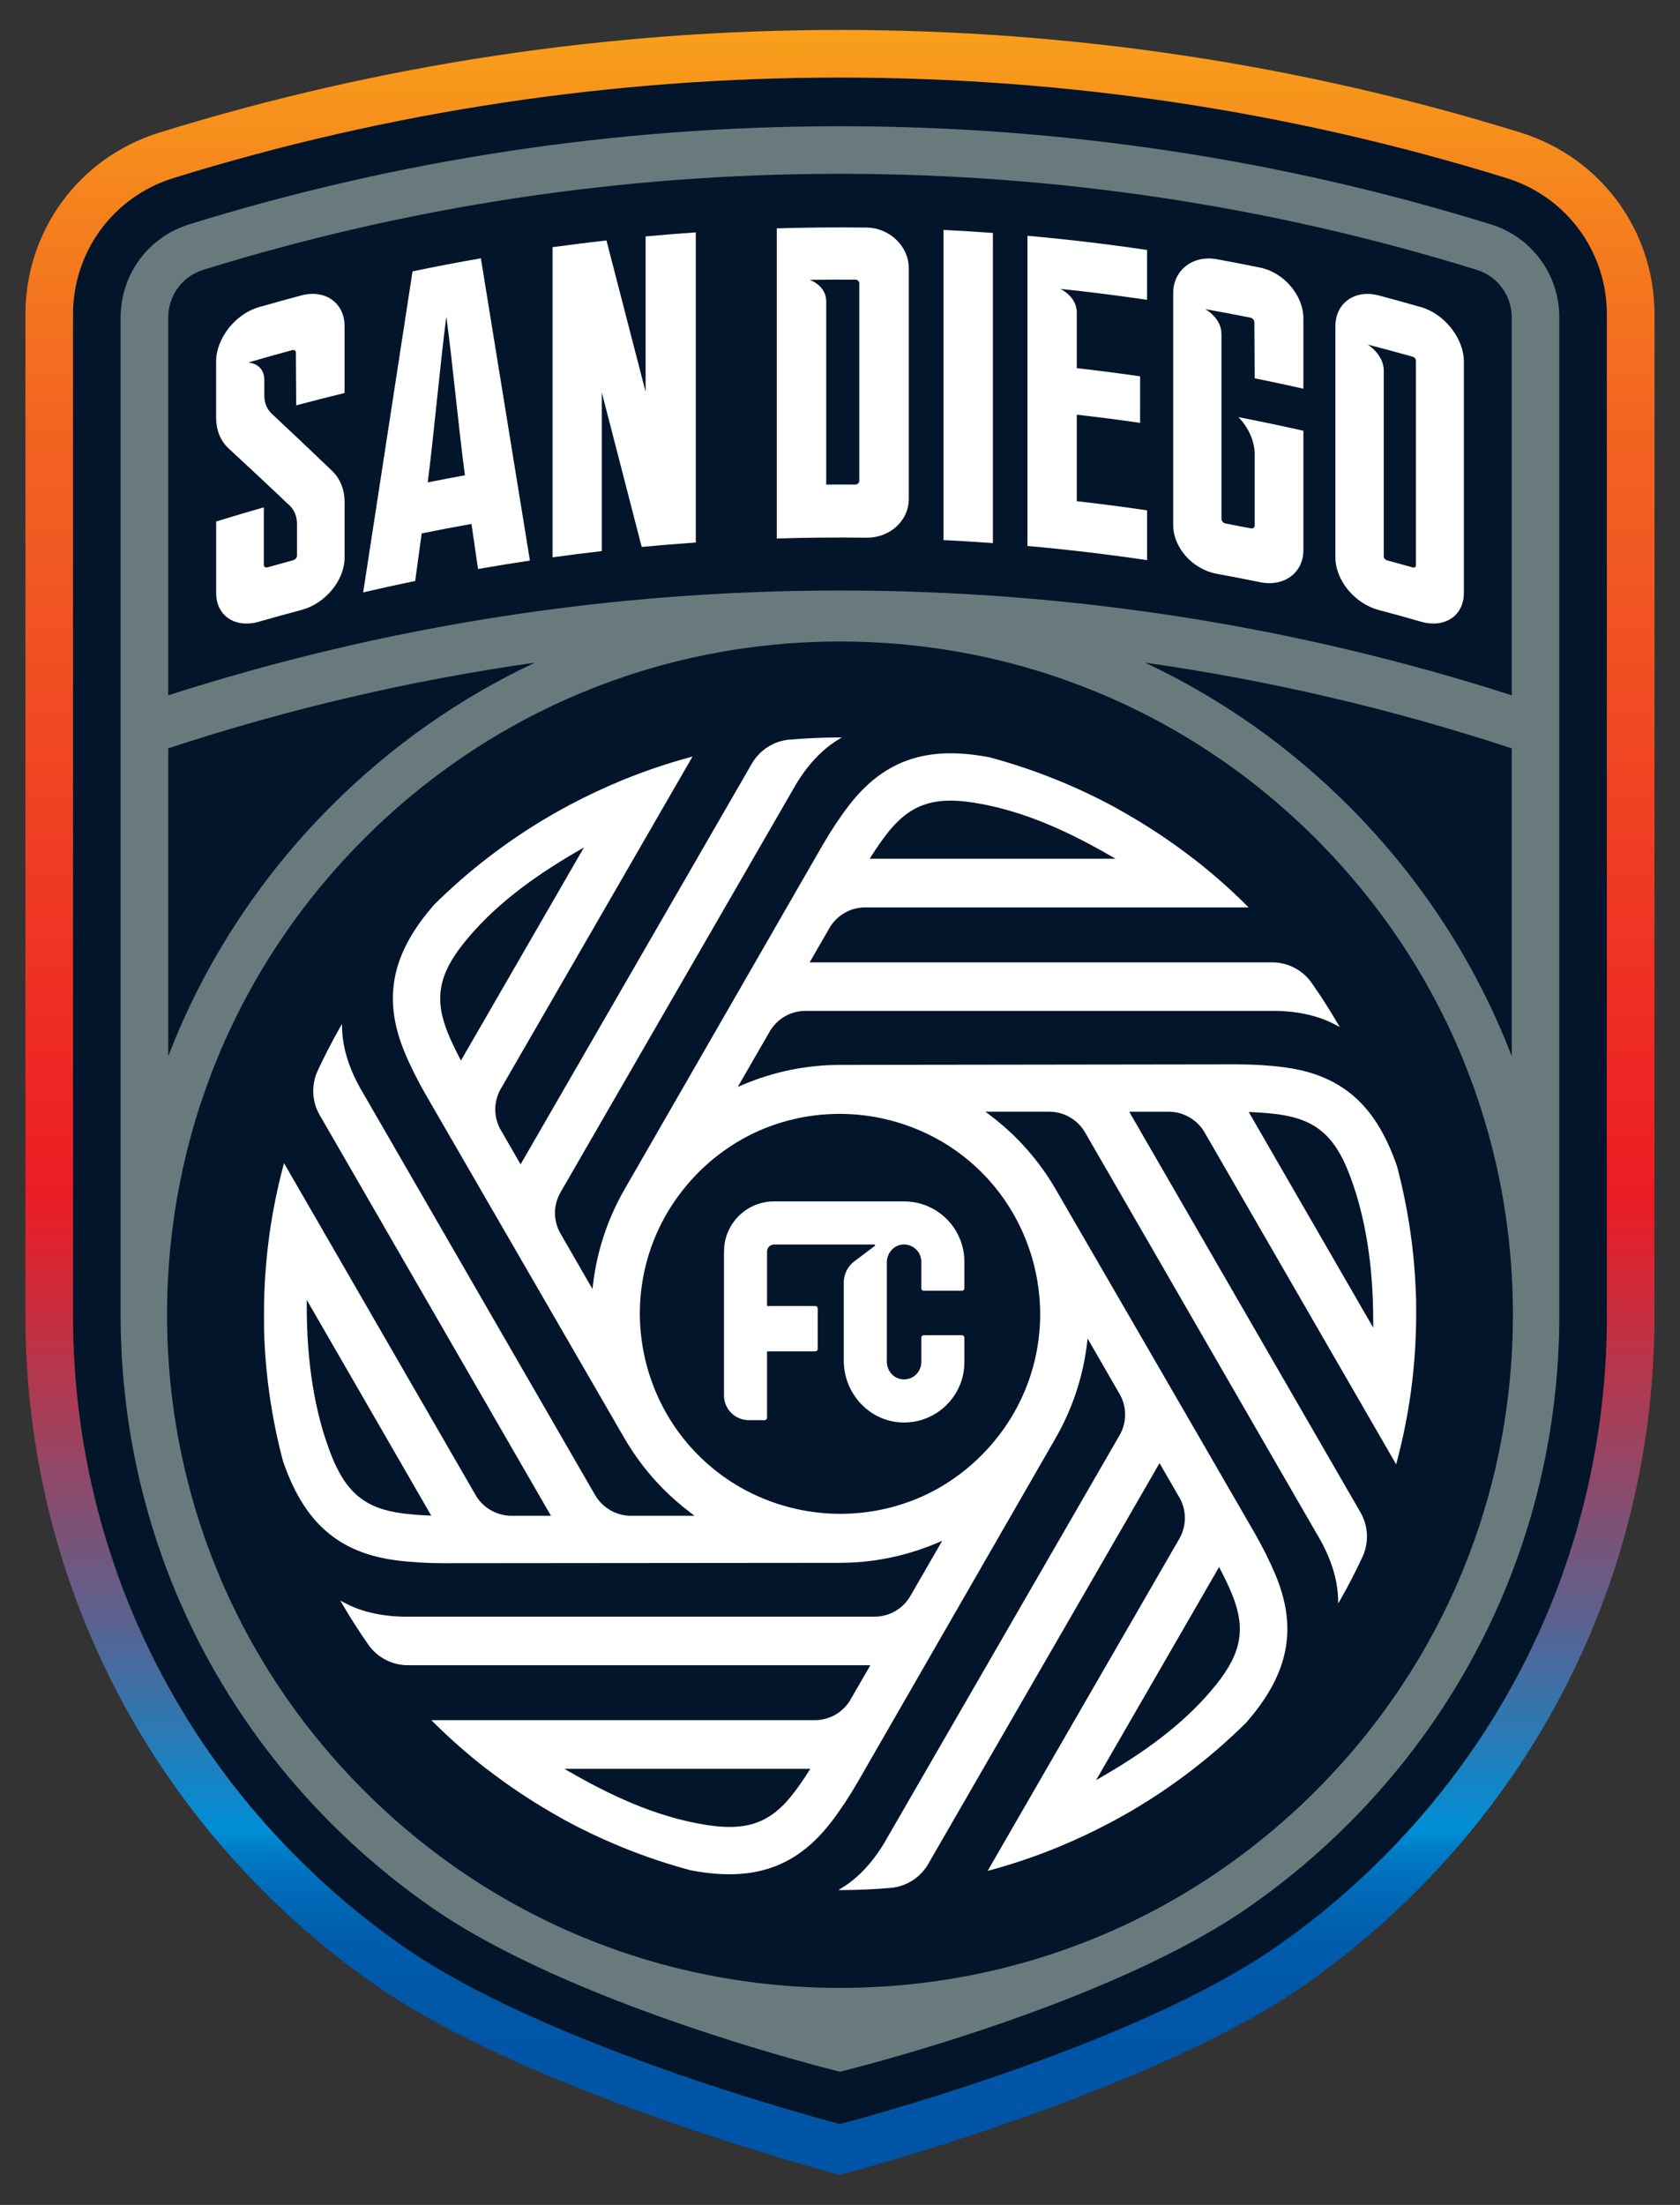
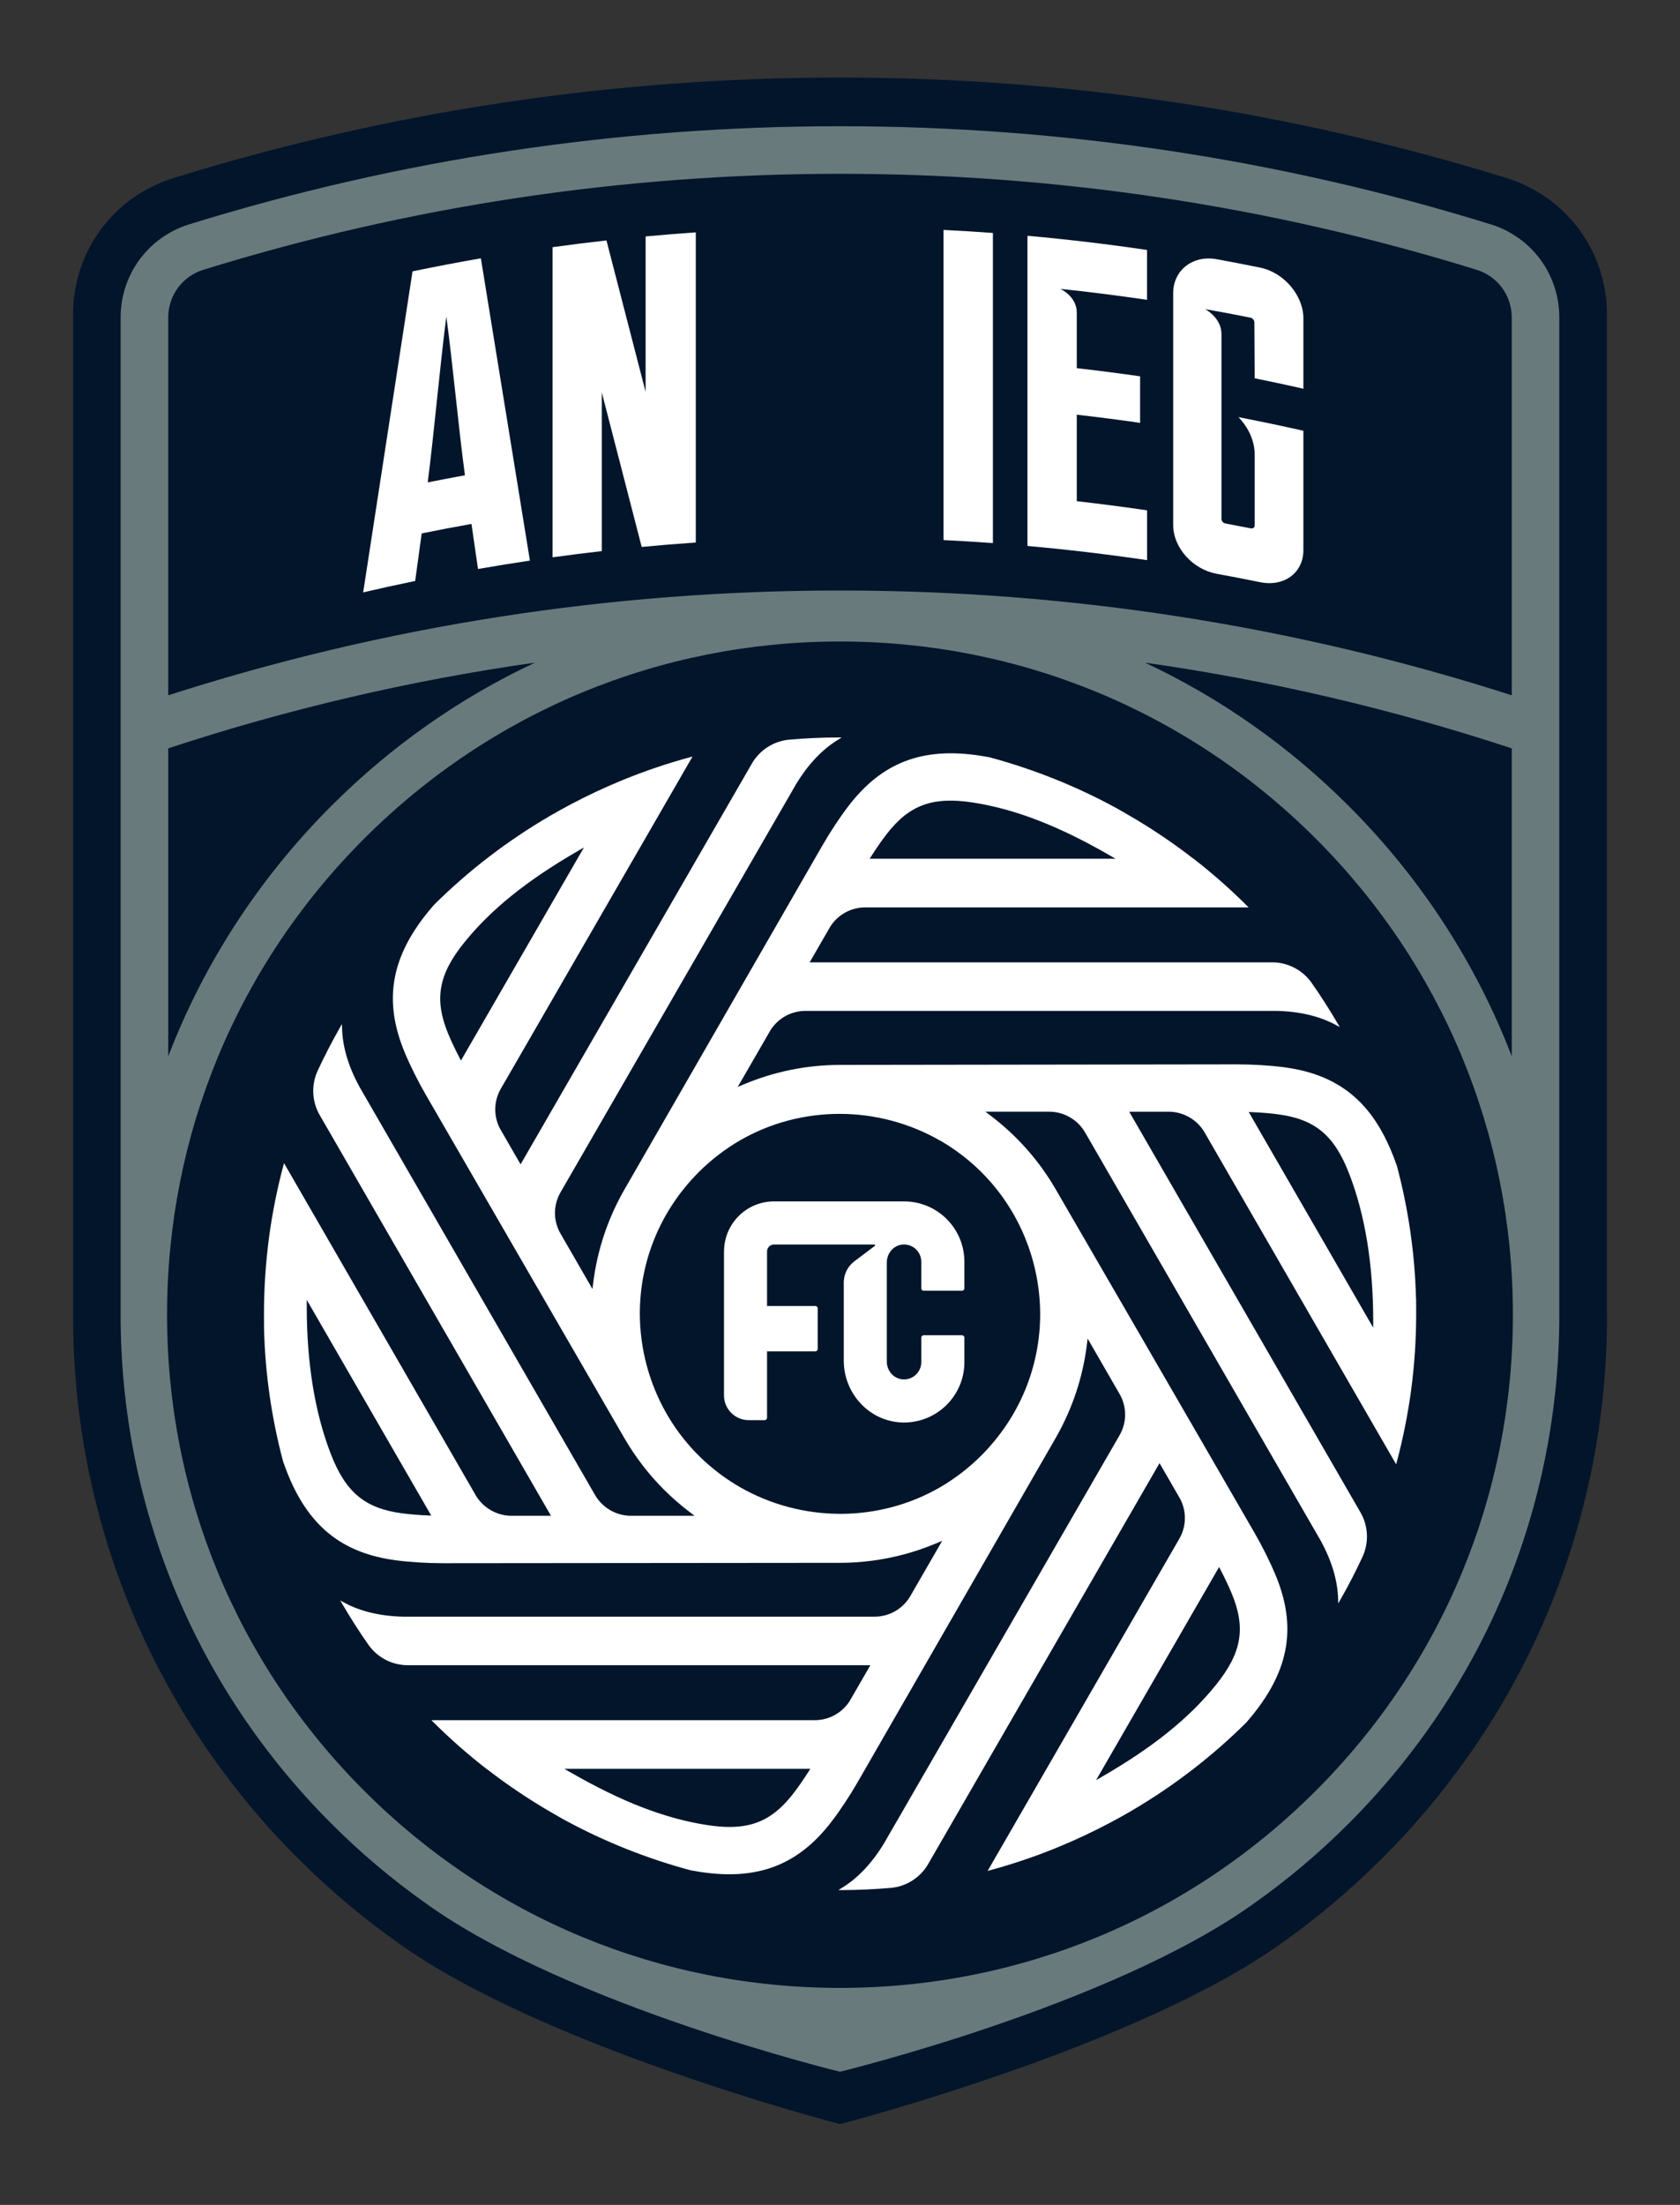
<svg xmlns="http://www.w3.org/2000/svg" id="SDFC" version="1.1" viewBox="0 0 467.72 613.62">
  <rect x="0" y="0" width="467.72" height="613.62" fill="#333333" stroke="none" />
  <defs>
    <style>
      .st0 {
        fill: url(#linear-gradient);
      }

      .st1 {
        fill: #fff;
      }

      .st2 {
        fill: #02152b;
      }

      .st3 {
        fill: #697a7c;
      }
    </style>
    <linearGradient id="linear-gradient" x1="233.86" y1="4.24" x2="233.86" y2="598.78" gradientUnits="userSpaceOnUse">
      <stop offset="0" stop-color="#faa61a" />
      <stop offset="0" stop-color="#f9a21a" />
      <stop offset=".11" stop-color="#f47b1e" />
      <stop offset=".2" stop-color="#f26221" />
      <stop offset=".25" stop-color="#f15a22" />
      <stop offset=".55" stop-color="#ed1c24" />
      <stop offset=".58" stop-color="#da2431" />
      <stop offset=".65" stop-color="#aa3c55" />
      <stop offset=".75" stop-color="#5c618f" />
      <stop offset=".85" stop-color="#008fd5" />
      <stop offset=".86" stop-color="#007bc5" />
      <stop offset=".88" stop-color="#0069b7" />
      <stop offset=".9" stop-color="#005dad" />
      <stop offset=".93" stop-color="#0056a7" />
      <stop offset="1" stop-color="#0054a6" />
    </linearGradient>
  </defs>
  <g id="SDFC1" data-name="SDFC">
    <path id="BG" class="st2" d="M447.38,366.12V87.51c0-17.52-11.24-32.77-27.96-37.96-59.87-18.56-122.3-27.97-185.56-27.97s-125.7,9.41-185.56,27.97c-16.73,5.18-27.96,20.44-27.96,37.96v278.61c0,57.03,22.21,110.66,62.54,150.99,8.67,8.67,18.09,16.62,28.02,23.64h0c40.56,29.1,122.97,50.39,122.97,50.39,0,0,82.41-21.29,122.97-50.39h0c9.93-7.03,19.36-14.98,28.02-23.64,40.33-40.33,62.54-93.95,62.54-150.99Z" />
-     <path class="st0" d="M423.34,36.9c-61.14-18.96-124.89-28.57-189.48-28.57S105.51,17.95,44.37,36.9c-22.3,6.91-37.29,27.25-37.29,50.61v278.61c0,60.57,23.59,117.52,66.42,160.35,7.23,7.23,15.01,14.03,23.17,20.26,0,0,5.63,4.16,6.29,4.63l.2.14c41.51,29.78,126.05,52.54,129.63,53.49l1.06.28,1.06-.28c3.58-.95,88.12-23.71,129.64-53.5l.18-.13c.64-.46,6.29-4.63,6.34-4.67,8.11-6.19,15.89-13,23.13-20.23,42.83-42.83,66.42-99.78,66.42-160.35V87.51c0-23.36-14.98-43.7-37.29-50.61ZM447.38,366.12c0,57.04-22.21,110.66-62.54,150.99-8.66,8.66-18.09,16.61-28.02,23.64h0c-40.56,29.1-122.97,50.39-122.97,50.39,0,0-82.41-21.29-122.97-50.39h0c-9.93-7.02-19.35-14.97-28.02-23.64-40.33-40.33-62.54-93.95-62.54-150.99V87.51c0-17.52,11.24-32.77,27.96-37.96,59.87-18.56,122.3-27.97,185.56-27.97s125.69,9.41,185.56,27.97c16.73,5.18,27.96,20.44,27.96,37.96v278.61Z" />
    <path id="STRUCTURE" class="st3" d="M415.01,62.43c-58.44-18.12-119.39-27.3-181.16-27.3s-122.72,9.19-181.16,27.3c-11.43,3.54-19.11,13.97-19.11,25.95v277.51c0,53.49,20.83,103.78,58.66,141.61,8.23,8.23,17.05,15.66,26.37,22.24h0c39.71,28.49,115.24,46.82,115.24,46.82,0,0,75.53-18.33,115.24-46.82h0c9.32-6.58,18.14-14.01,26.37-22.24,37.82-37.83,58.66-88.12,58.66-141.61V88.37c0-11.98-7.68-22.4-19.11-25.95M56.63,75.08c57.17-17.72,116.8-26.71,177.23-26.71s120.06,8.99,177.23,26.71c5.85,1.81,9.79,7.16,9.79,13.29v105.13c-60.24-19.35-123.11-29.16-187.02-29.16s-126.78,9.81-187.02,29.16v-105.13c0-6.14,3.93-11.48,9.79-13.29M46.84,208.26c33.29-10.96,67.42-18.92,102.1-23.85-20.8,9.75-39.97,23.14-56.69,39.87-20.16,20.16-35.49,43.86-45.41,69.69v-85.71ZM366.33,498.36c-35.39,35.39-82.43,54.87-132.48,54.87s-97.09-19.49-132.47-54.87c-35.39-35.38-54.87-82.43-54.87-132.48s19.49-97.09,54.87-132.48c35.38-35.38,82.43-54.87,132.47-54.87s97.09,19.49,132.48,54.87c35.38,35.39,54.87,82.43,54.87,132.48s-19.49,97.09-54.87,132.48M375.47,224.28c-16.73-16.73-35.89-30.12-56.7-39.87,34.68,4.93,68.81,12.9,102.11,23.86v85.7c-9.92-25.83-25.25-49.53-45.41-69.69" />
    <g id="SAN_DIEGO">
-       <path class="st1" d="M82.38,98.15c.03,5.19.06,9.47.09,14.66,4.48-1.2,8.97-2.34,13.46-3.44,0-6.22,0-12.44,0-18.66,0-6.38-5.39-10.26-12.01-8.5-3.95,1.05-7.9,2.14-11.84,3.27-6.59,1.89-11.91,8.74-11.91,15.11v15.63c0,3.48,1.21,6.47,3.43,8.53,5.66,5.23,11.34,10.54,17.04,15.94,1.32,1.25,2.04,3.06,2.04,5.11v8.84c0,.55-.46,1.11-1.02,1.26-2.4.65-4.8,1.31-7.19,1.99-.56.16-1.02-.15-1.02-.7v-16c-4.44,1.26-8.86,2.58-13.27,3.95v19.89c0,6.38,5.32,9.88,11.91,7.99,3.94-1.13,7.88-2.22,11.84-3.27,6.62-1.76,12.01-8.22,12.01-14.6,0-5.12,0-10.25,0-15.37,0-3.49-1.23-6.58-3.49-8.75-5.62-5.39-11.22-10.69-16.81-15.91-1.33-1.24-2.05-3.04-2.05-5.1,0-1.74,0-2.58,0-4.33,0-4.39-4.2-4.84-4.48-4.8-.01,0-.02,0-.02,0,0,0,0,0,.01,0,0,0,0,0,0,0,0,0,0,0,.01,0,4.08-1.2,8.16-2.35,12.26-3.45.56-.15,1.02.16,1.02.71Z" />
      <path class="st1" d="M133.88,71.89c-6.36,1.1-12.7,2.31-19.03,3.63-4.59,29.73-9.17,59.51-13.74,89.34,4.82-1.12,9.64-2.18,14.48-3.18.6-4.56,1.21-8.67,1.81-13.23,4.61-.94,9.23-1.82,13.86-2.64.61,4.33,1.21,8.21,1.82,12.54,4.81-.84,9.63-1.62,14.45-2.34-4.56-28.09-9.11-56.13-13.65-84.11ZM119.08,134.25c1.72-13.27,3.45-32.89,5.18-46.14,1.73,12.59,3.46,31.55,5.18,44.16-3.46.63-6.91,1.29-10.36,1.98Z" />
      <path class="st1" d="M153.83,68.79c5-.69,10-1.32,15.01-1.88,3.63,14.01,7.26,28.06,10.9,42.14v-43.25c4.65-.43,9.31-.81,13.97-1.13,0,28.77,0,57.54,0,86.31-5.02.35-10.04.76-15.06,1.23-3.71-14.37-7.41-28.71-11.11-43.01v44.17c-4.57.52-9.14,1.1-13.7,1.73v-86.31Z" />
-       <path class="st1" d="M241.22,63.33c-8.32-.1-16.64-.03-24.96.22v86.31c8.32-.25,16.64-.32,24.96-.22,6.51.08,11.79-4.69,11.79-10.81v-64.16c0-6.11-5.28-11.26-11.79-11.34ZM239.22,133.82c0,.57-.5,1.03-1.11,1.03-2.69-.02-5.39-.02-8.08,0v-50.99c-.05-4.47-4.6-5.98-4.6-5.98,0,0,.02,0,.03,0-.04,0-.06,0-.06,0,4.24-.06,8.48-.08,12.72-.05.61,0,1.11.47,1.11,1.05v54.94Z" />
      <path class="st1" d="M262.67,150.3c4.59.23,9.18.51,13.76.84v-86.31c-4.59-.33-9.17-.62-13.76-.84v86.31Z" />
      <path class="st1" d="M319.35,69.57c-11.07-1.64-22.17-2.95-33.3-3.95,0,11.81,0,23.63,0,35.44,0,12.64,0,25.29,0,37.93,0,4.32,0,8.63,0,12.95,0,0,0,0,0,0,11.12,1,22.23,2.31,33.3,3.95,0-4.32,0-9.54,0-13.86-6.51-.96-13.03-1.81-19.57-2.55v-24.07c5.89.67,11.76,1.43,17.63,2.27v-12.95c-5.87-.85-11.75-1.6-17.63-2.27v-15.58c-.07-4.45-4.58-6.5-4.58-6.49.08.02.16.04.24.06-.14-.04-.23-.06-.23-.06,8.06.85,16.11,1.87,24.13,3.05,0-4.32,0-9.54,0-13.86Z" />
      <path class="st1" d="M349.22,89.66c.03,5.51.06,10.11.09,15.62,4.53.91,9.05,1.88,13.56,2.9v-19.58c0-6.37-5.39-12.77-12.07-14.13-4.01-.82-8.02-1.59-12.04-2.33-6.7-1.22-12.14,3.08-12.14,9.45v64.49c0,6.37,5.45,12.39,12.14,13.61,4.02.73,8.03,1.51,12.04,2.33,6.68,1.36,12.07-2.56,12.07-8.94v-33.2c-6.01-1.36-12.04-2.62-18.09-3.79,2.88,2.95,4.53,6.76,4.53,10.4v19.73c0,.57-.49.94-1.09.82-2.35-.47-4.71-.92-7.07-1.36-.6-.11-1.09-.67-1.09-1.24v-51.49s0,0,0,0c0-4.54-4.55-6.93-4.55-6.92.01,0,.03,0,.04.01-.02,0-.04-.01-.04-.01,4.21.74,8.41,1.53,12.61,2.37.6.12,1.08.68,1.09,1.25Z" />
-       <path class="st1" d="M395.59,85.47c-3.91-1.12-7.82-2.21-11.75-3.25-6.65-1.76-12.06,2.13-12.06,8.53v64.36c0,6.41,5.41,12.89,12.06,14.65,3.92,1.04,7.84,2.12,11.75,3.25,6.62,1.9,11.96-1.61,11.96-8.02v-64.36c0-6.4-5.34-13.27-11.96-15.17ZM394.19,157.33c0,.46-.39.72-.86.59-2.4-.68-4.81-1.34-7.21-1.99-.48-.13-.87-.61-.87-1.07,0-17.84,0-33.86,0-51.69,0-4.54-4.49-7.29-4.49-7.28,4.2,1.08,8.39,2.21,12.57,3.39.48.14.86.62.86,1.08v56.98Z" />
    </g>
    <path id="FLOW" class="st1" d="M394.22,361.27c-.32-12.37-2.11-24.73-5.3-36.76-.29-.83-.62-1.73-.97-2.63-1.07-2.77-2.28-5.32-3.58-7.57-5.87-10.17-14.42-15.67-26.91-17.3-3.89-.51-8.68-.8-13.15-.8l-110.33.15c-9.4,0-18.53,1.87-27.15,5.52l-1.44.61,9.07-15.71c2.13-3.41,5.79-5.45,9.83-5.45h131.05c6.43.13,12.02,1.45,16.61,3.94l1.04.56-.6-1.02c-2.24-3.84-4.67-7.64-7.22-11.27-2.51-3.58-6.62-5.72-10.99-5.72h-128.77s5.78-10.01,5.78-10.01c2.15-3.3,5.77-5.28,9.69-5.28h.13c.05,0,.09,0,.14,0h106.47s-.57-.57-.57-.57c-4.57-4.55-9.49-8.89-14.65-12.9l-.25-.16c-5.76-4.46-11.85-8.54-18.1-12.15-1.09-.63-2.17-1.24-3.25-1.86-11.14-6.08-23.02-10.83-35.33-14.14-.77-.14-1.6-.29-2.45-.42-16.12-2.51-27.46,1.8-36.79,13.97-2.38,3.1-5.03,7.11-7.27,10.99l-55.04,95.62c-4.69,8.14-7.65,16.98-8.79,26.27l-.19,1.55-9.06-15.71c-1.9-3.55-1.83-7.75.19-11.23l65.54-113.52c3.33-5.52,7.28-9.7,11.73-12.42l1.01-.62h-1.18c-4.46.02-8.97.23-13.39.61-4.36.38-8.26,2.87-10.45,6.65l-64.4,111.55-5.77-10.01c-1.76-3.45-1.7-7.47.16-10.84l.34-.59,53.14-92.05-.77.21c-6.25,1.69-12.47,3.8-18.49,6.25l-.26.11c-4.98,2.04-9.93,4.36-14.71,6.91l-.08.04c-1.65.88-3.21,1.75-4.79,2.65l-.67.39c-11.79,6.88-22.64,15.21-32.26,24.76-.58.67-1.2,1.41-1.81,2.17-10.23,12.7-12.17,24.69-6.3,38.84,1.5,3.61,3.64,7.91,5.88,11.79l55.25,95.5c3.04,5.26,6.76,10.1,11.04,14.38,2.24,2.24,4.7,4.38,7.3,6.35l1.24.94h-17.9c-4.05-.07-7.81-2.3-9.82-5.8l-65.51-113.47c-3.12-5.65-4.77-11.17-4.91-16.39l-.03-1.19-.59,1.03c-2.21,3.89-4.29,7.9-6.16,11.94-1.84,3.96-1.63,8.58.55,12.36l64.39,111.52h-11.28c-4.03-.11-7.77-2.35-9.75-5.85l-53.29-92.29-.21.78c-1.71,6.43-3.03,13.02-3.92,19.58-.96,7.16-1.45,14.41-1.45,21.55,0,1.46,0,2.91.02,4.35.32,12.37,2.1,24.73,5.3,36.76.29.83.62,1.73.97,2.64,5.89,15.21,15.29,22.88,30.49,24.88,3.88.51,8.67.8,13.15.8l110.33-.1c6.07,0,12.12-.8,17.98-2.37,3.06-.82,6.14-1.88,9.15-3.15l1.43-.61-9.04,15.66c-2.12,3.41-5.79,5.45-9.81,5.45H112.37c-6.43-.13-12.02-1.45-16.6-3.94l-1.04-.56.6,1.02c2.24,3.83,4.67,7.63,7.22,11.27,2.51,3.58,6.62,5.72,10.99,5.72h128.77l-5.78,10.01c-2.14,3.31-5.77,5.28-9.69,5.28h-.12c-.06,0-.1,0-.15,0h-106.47s.57.57.57.57c4.57,4.55,9.49,8.89,14.65,12.9l.25.16c5.76,4.45,11.85,8.54,18.11,12.15,1.08.62,2.15,1.23,3.22,1.84,11.15,6.09,23.04,10.85,35.37,14.16.76.14,1.6.29,2.45.42,16.12,2.51,27.46-1.8,36.79-13.97,2.38-3.11,5.03-7.11,7.27-10.99l55.04-95.62c4.69-8.14,7.65-16.98,8.79-26.27l.19-1.55,9.07,15.72c1.89,3.55,1.82,7.74-.19,11.21l-65.54,113.51c-3.34,5.52-7.29,9.71-11.74,12.43l-1.01.62h1.19c4.45-.02,8.95-.23,13.39-.61,4.36-.38,8.26-2.87,10.45-6.66l64.4-111.55,5.78,10.01c1.81,3.54,1.69,7.7-.33,11.13-.03.06-.05.1-.08.14l-53.23,92.2.78-.21c6.25-1.7,12.48-3.8,18.52-6.27l.23-.1c4.98-2.04,9.91-4.36,14.67-6.89l.22-.11c1.6-.85,3.18-1.73,4.69-2.6l.63-.36c11.81-6.89,22.67-15.22,32.31-24.79.58-.67,1.19-1.41,1.81-2.17,10.23-12.71,12.18-24.69,6.3-38.84-1.5-3.61-3.64-7.91-5.88-11.79-17.73-30.72-51.46-88.89-55.28-95.48-4.69-8.1-10.87-15.08-18.38-20.74l-1.25-.94h17.96c4.04.07,7.81,2.29,9.82,5.8l65.52,113.48c3.12,5.65,4.77,11.17,4.91,16.39l.03,1.19.59-1.03c2.22-3.88,4.29-7.9,6.16-11.94,1.84-3.96,1.63-8.58-.55-12.36l-64.39-111.52h11.28c4.03.11,7.77,2.35,9.75,5.85l53.29,92.29.2-.78c1.71-6.44,3.03-13.05,3.93-19.62.96-7.15,1.44-14.39,1.44-21.52,0-1.46,0-2.91-.02-4.36M382.32,369.51l-34.67-60.04.95.04c2.59.11,5.06.32,7.13.59,10.36,1.36,15.75,5.84,19.89,16.55,4.43,11.45,6.68,25.22,6.69,40.91v1.95ZM261.71,317.4c12.88,7.44,22.1,19.48,25.97,33.9,1.25,4.67,1.89,9.5,1.91,14.34,0,14.85-5.83,28.86-16.41,39.44-3.42,3.42-7.28,6.39-11.46,8.83-8.38,4.84-17.97,7.39-27.75,7.39s-19.48-2.57-27.96-7.43c-12.88-7.44-22.1-19.47-25.97-33.89-1.25-4.67-1.89-9.5-1.91-14.34,0-14.85,5.83-28.86,16.41-39.44,3.42-3.42,7.28-6.39,11.46-8.82,8.54-4.93,18.13-7.39,27.75-7.39s19.31,2.48,27.96,7.43M270.98,223.36c11.68,1.82,23.73,6.48,37.92,14.66l1.69.97h-68.47l.51-.8c1.39-2.18,2.8-4.22,4.08-5.88,6.35-8.29,12.93-10.72,24.27-8.95M124.83,287.84c-4-9.65-2.82-16.56,4.39-25.5,7.41-9.2,17.47-17.31,31.66-25.51l1.69-.98-34.24,59.3-.44-.85c-1.2-2.31-2.26-4.54-3.06-6.47M120.06,421.79l-.95-.04c-2.59-.11-5.06-.32-7.13-.59-10.36-1.36-15.75-5.84-19.89-16.55-4.43-11.46-6.68-25.22-6.69-40.91v-1.95l34.66,60.04ZM225.6,492.26l-.51.8c-1.4,2.19-2.81,4.23-4.08,5.88-5.17,6.75-10.36,9.5-17.91,9.5-1.93,0-4.01-.18-6.37-.55-11.68-1.82-23.73-6.48-37.92-14.66l-1.69-.97h68.48ZM305.16,495.4l34.24-59.3.44.85c1.2,2.31,2.26,4.55,3.06,6.47,4.01,9.65,2.82,16.56-4.39,25.5-7.41,9.21-17.47,17.31-31.66,25.51l-1.69.98Z" />
    <path id="FC" class="st1" d="M201.56,348.28v40.05c0,3.81,3.09,6.9,6.9,6.9h4.42c.37,0,.67-.3.67-.67v-18.47h13.43c.37,0,.67-.3.67-.67v-11.29c0-.37-.3-.67-.67-.67h-13.43v-15.18c0-1.06.86-1.93,1.93-1.93h27.95c.2,0,.29.26.13.38l-5.7,4.29c-1.78,1.34-2.86,3.41-2.95,5.63v22.03c0,9.09,7.06,16.85,16.14,17.19,9.55.36,17.44-7.3,17.44-16.78v-6.82c0-.37-.3-.67-.67-.67h-10.66c-.37,0-.67.3-.67.67v6.82c0,2.86-2.51,5.14-5.43,4.76-2.42-.31-4.17-2.49-4.17-4.93v-27.57c0-2.51,1.83-4.75,4.33-4.99,2.86-.27,5.27,1.97,5.27,4.78v7.4c0,.37.3.67.67.67h10.66c.37,0,.67-.3.67-.67v-7.4c0-9.27-7.52-16.79-16.79-16.79h-36.21c-7.69,0-13.91,6.23-13.91,13.91" />
  </g>
</svg>